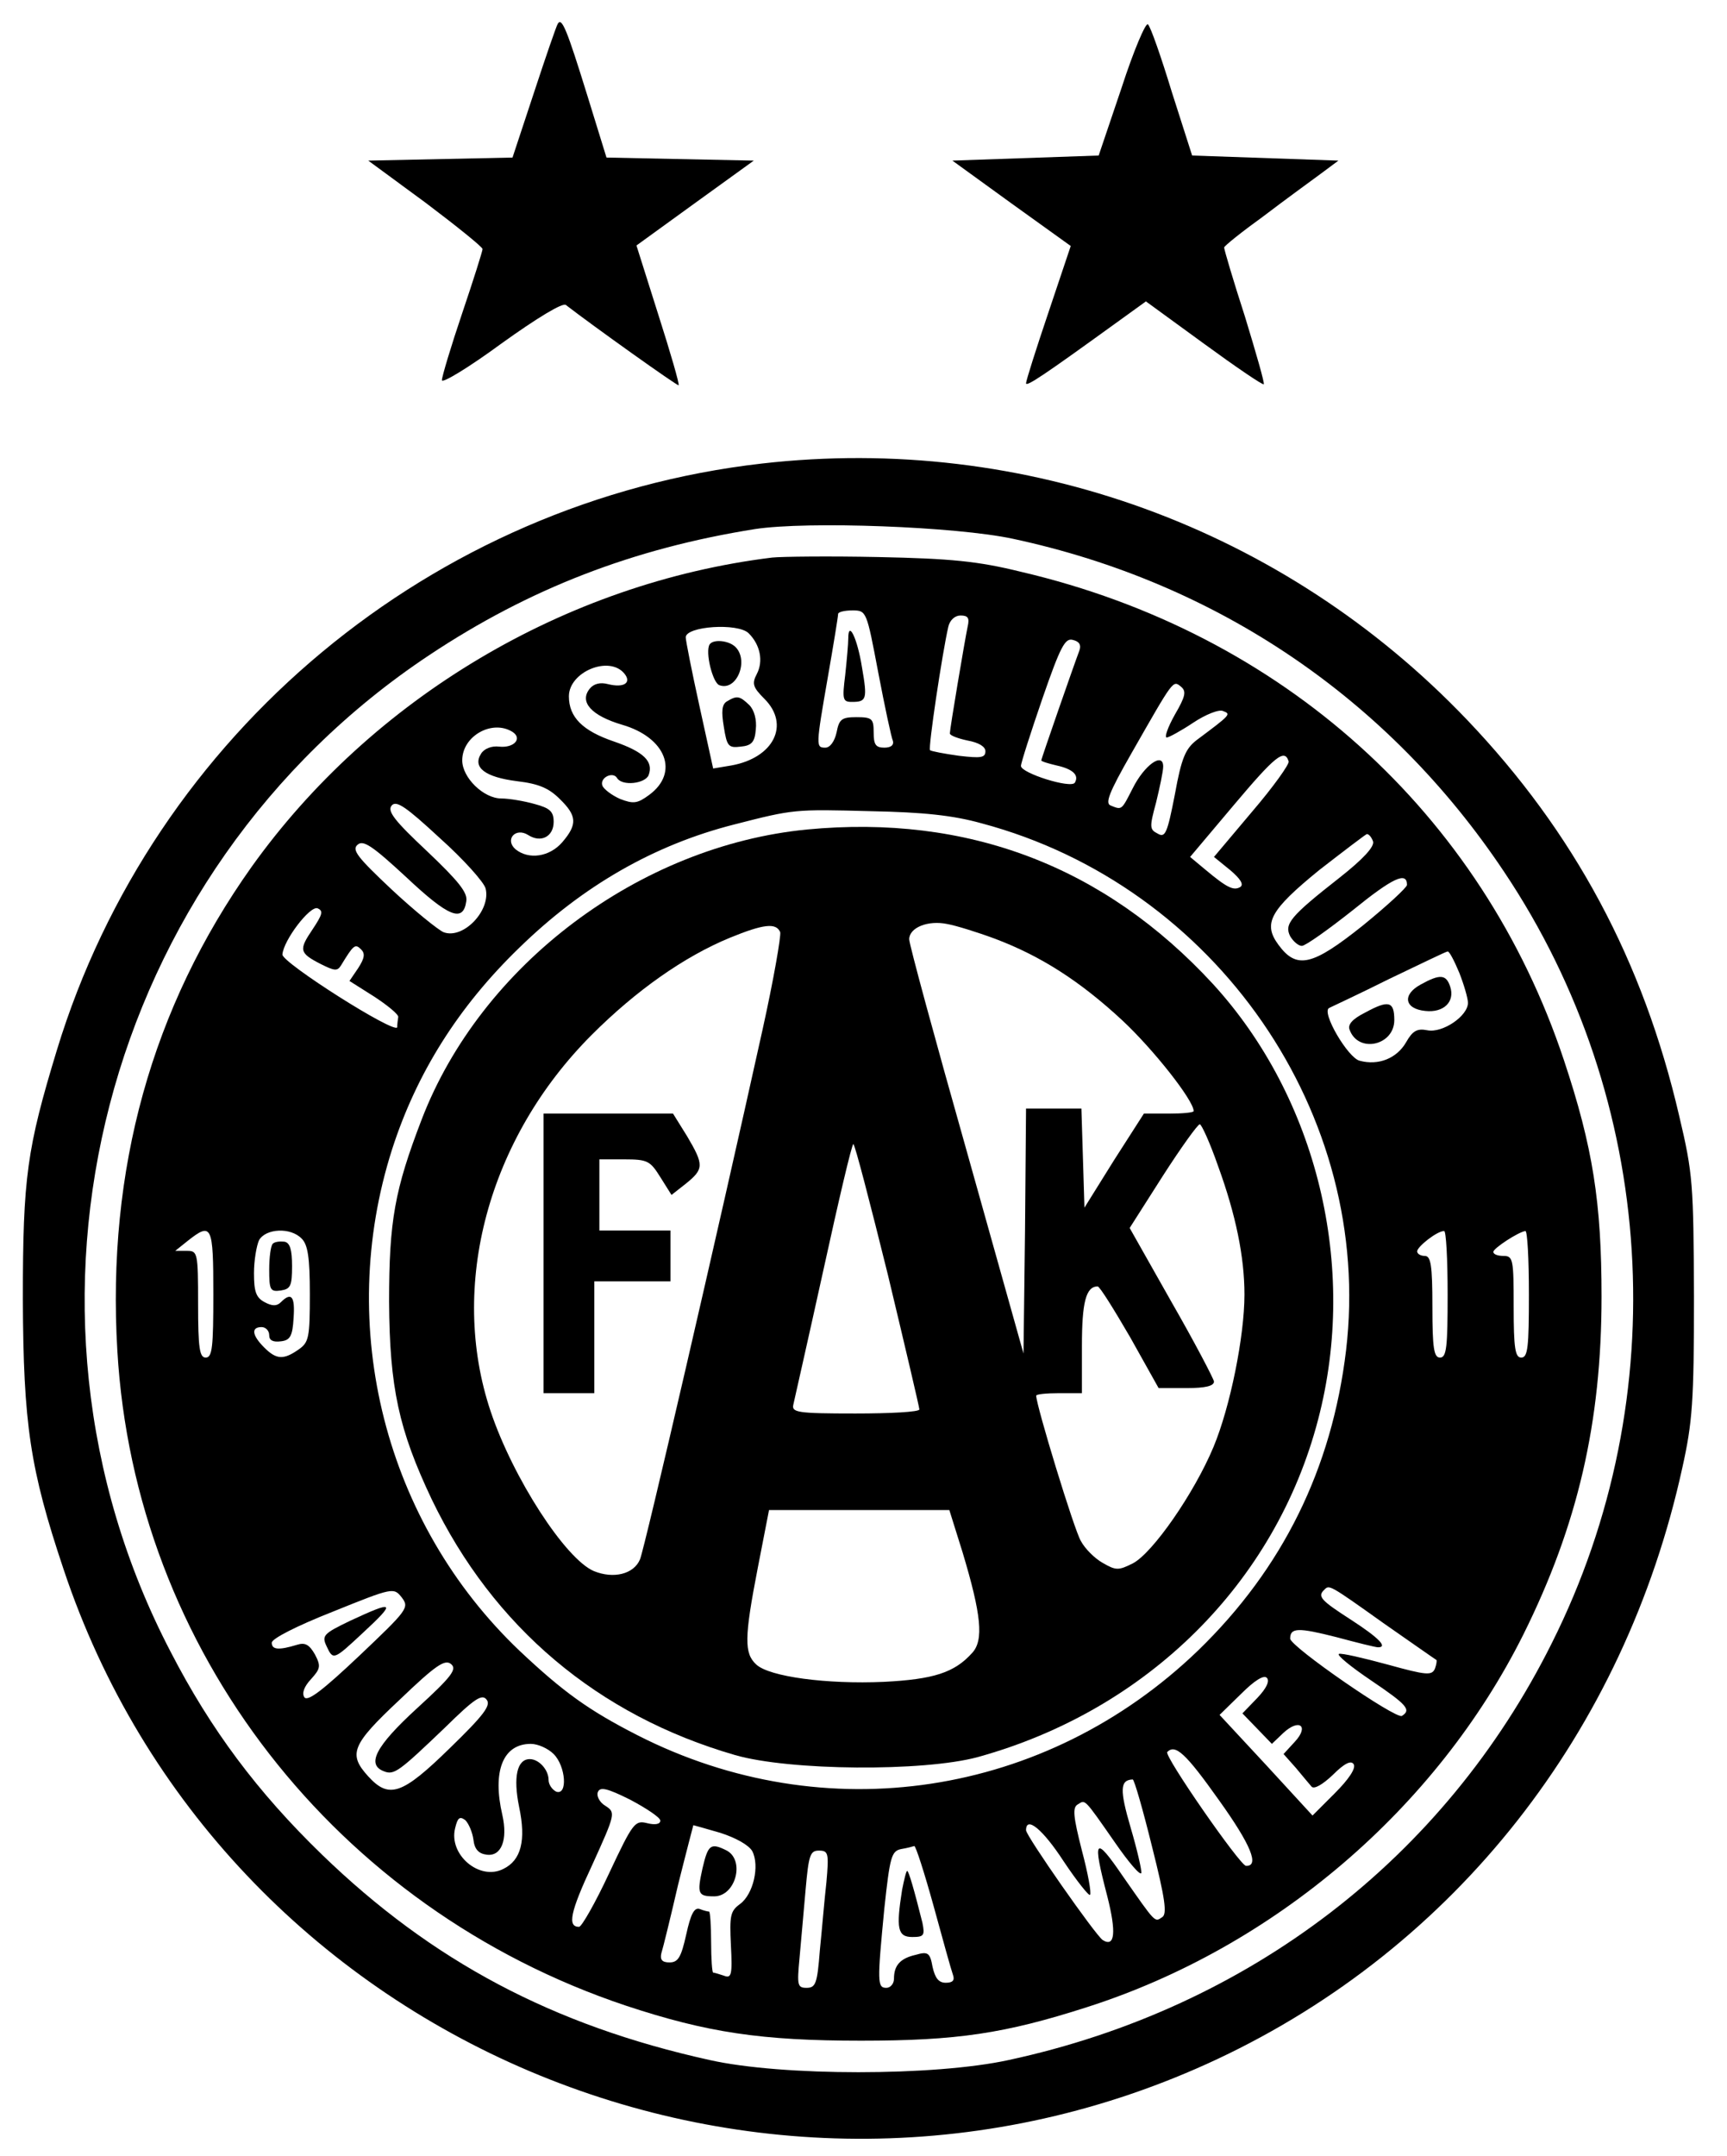
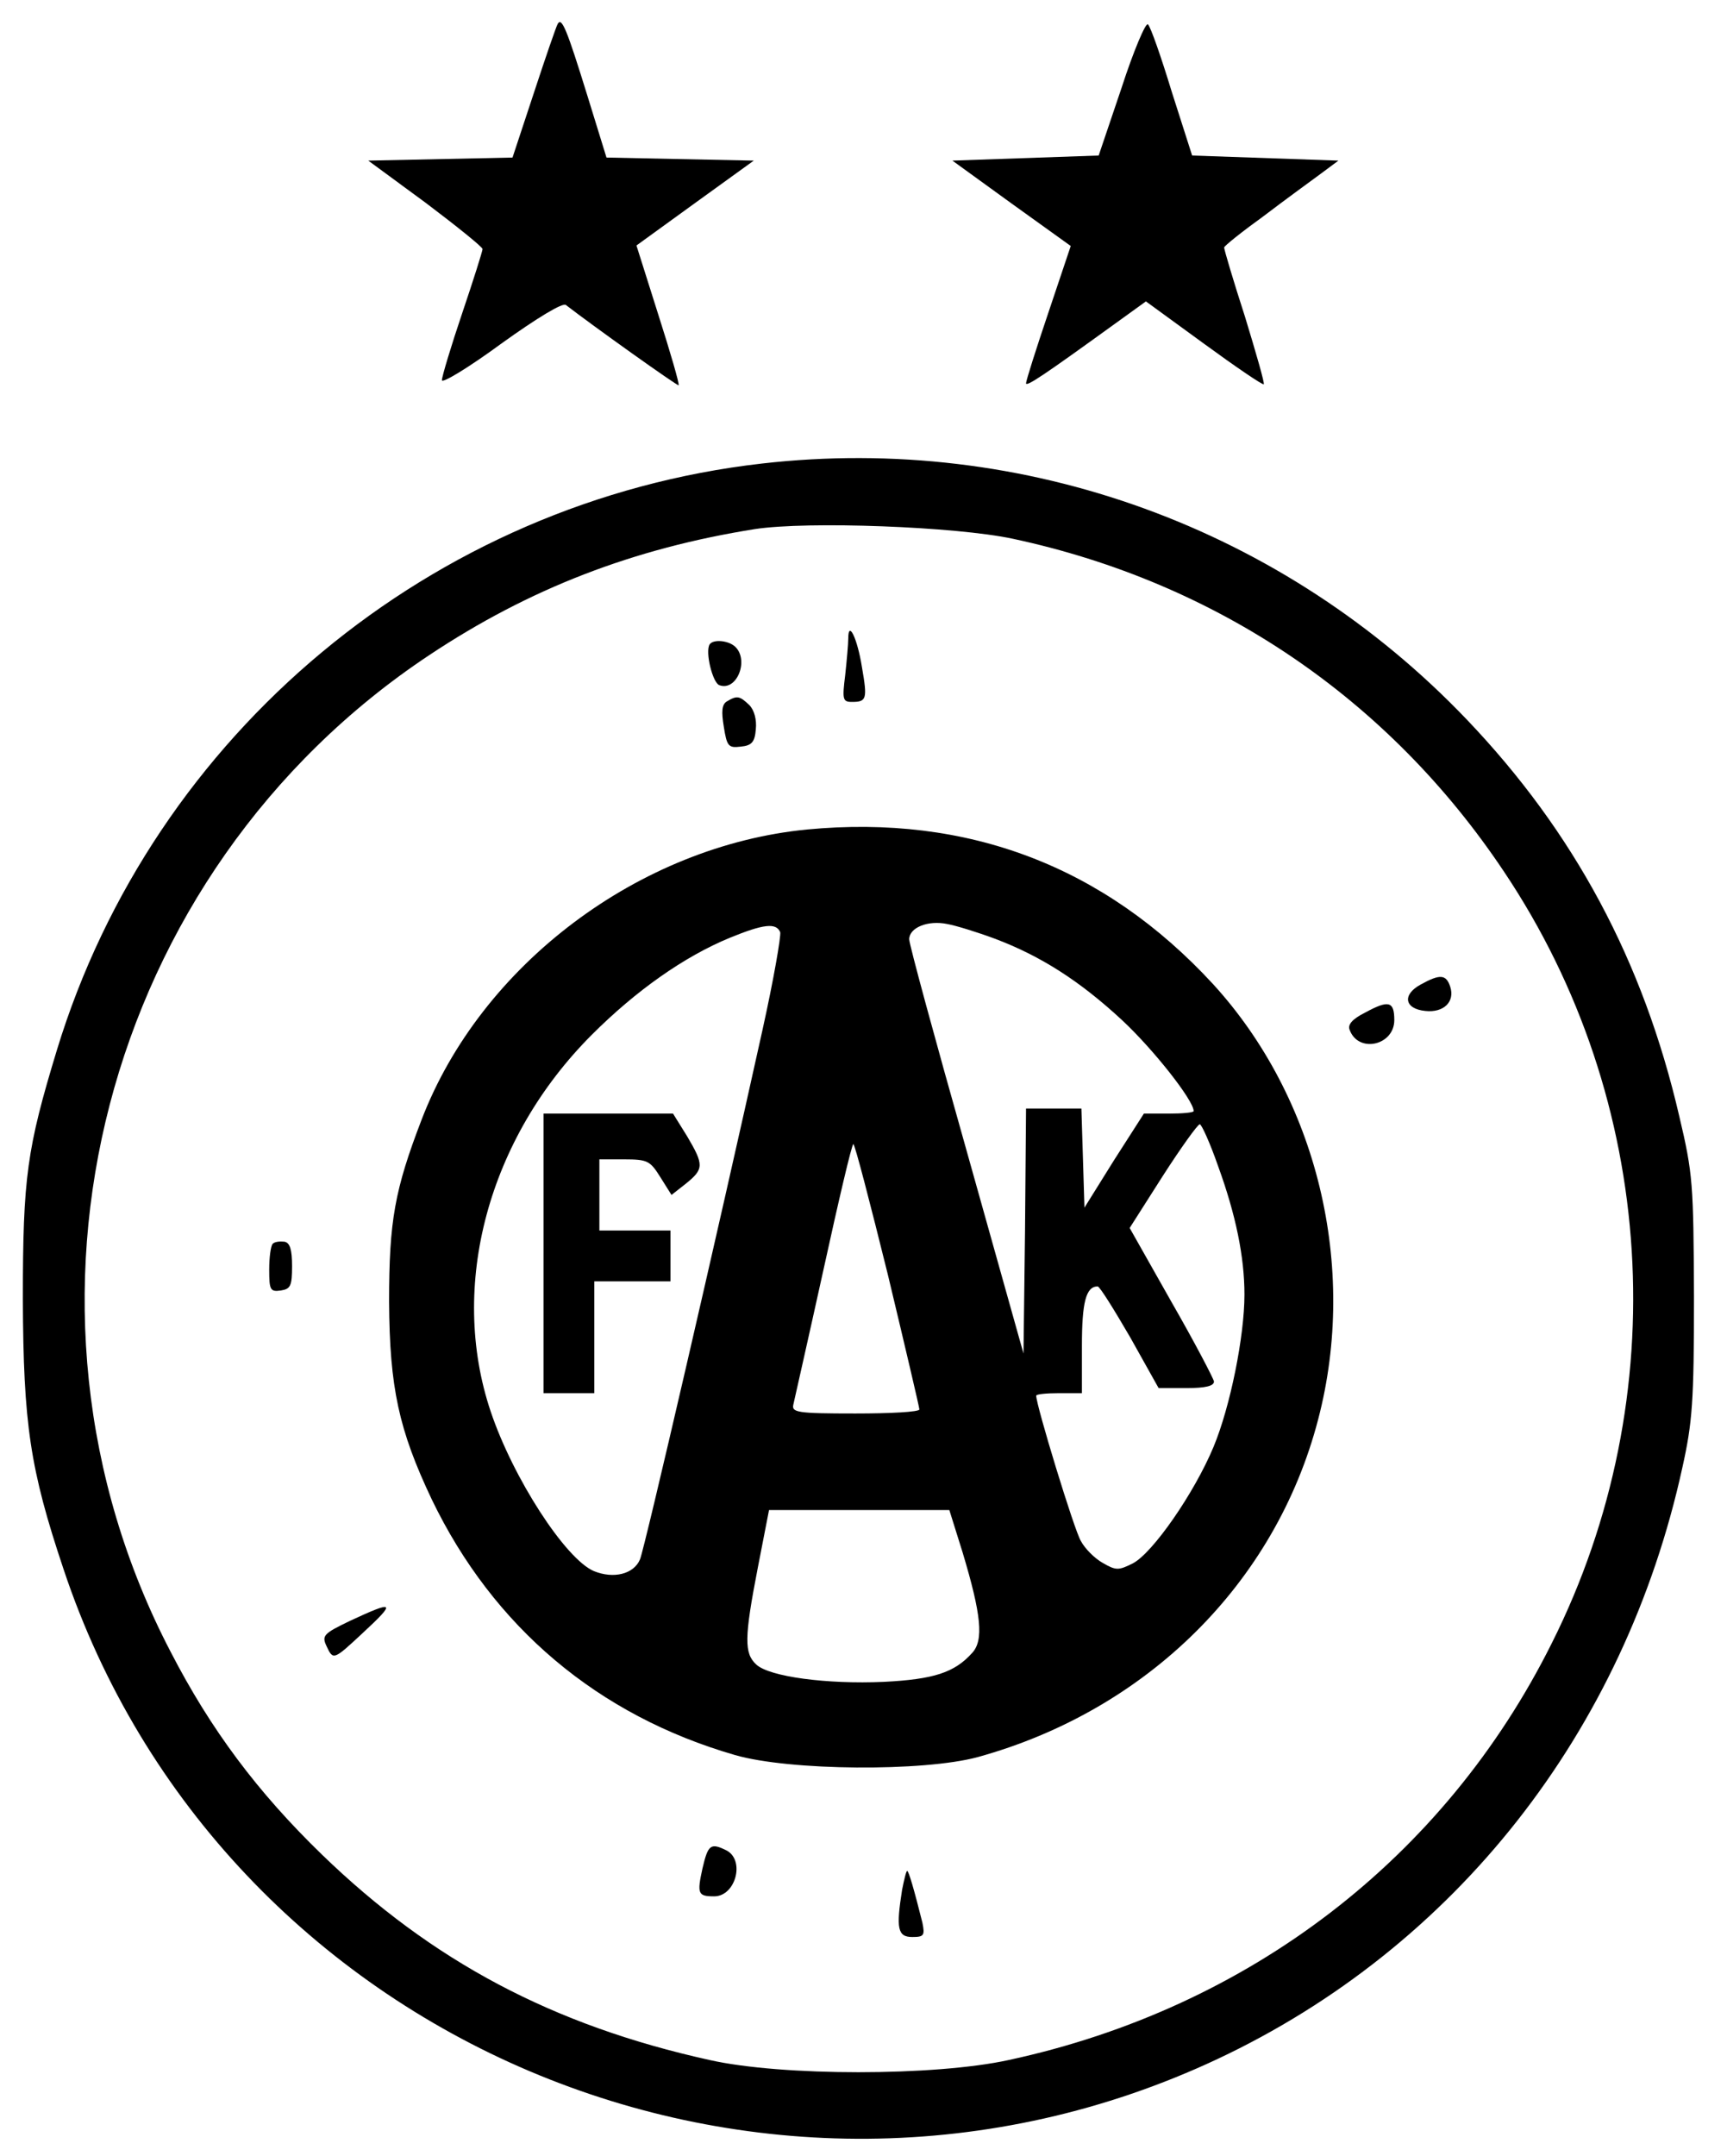
<svg xmlns="http://www.w3.org/2000/svg" version="1.0" width="339.16" height="423.15" viewBox="0 0 340 424" preserveAspectRatio="xMidYMid meet">
  <g transform="translate(0,424) scale(0.1,-0.1)" fill="#000000" stroke="none">
    <path d="M1098 4194 c-3 -5 -24 -66 -47 -136 l-42 -127 -142 -3 -142 -3 113 -83 c61 -46 112 -87 112 -91 0 -4 -18 -61 -40 -126 -22 -65 -40 -125 -40 -132 0 -7 53 25 117 72 71 51 121 81 127 76 53 -41 220 -160 222 -158 2 2 -16 64 -40 139 l-43 136 116 84 115 83 -145 3 -145 3 -38 123 c-40 129 -50 154 -58 140z" />
    <path d="M2208 4068 l-45 -133 -144 -5 -144 -5 116 -84 117 -84 -44 -131 c-24 -71 -44 -134 -44 -139 0 -8 38 18 175 117 l61 44 114 -83 c63 -46 116 -82 118 -80 2 2 -15 61 -37 133 -23 71 -41 132 -41 136 0 3 35 31 78 62 42 32 93 69 112 83 l35 26 -144 5 -144 5 -40 125 c-21 69 -42 129 -47 133 -4 5 -28 -51 -52 -125z" />
    <path d="M1500 3329 c-649 -74 -1198 -531 -1388 -1154 -59 -194 -67 -250 -67 -490 1 -246 14 -334 80 -531 310 -930 1379 -1383 2272 -964 468 220 801 643 915 1163 20 90 23 130 23 337 -1 222 -2 241 -29 355 -71 306 -207 559 -418 780 -360 377 -871 563 -1388 504z m494 -148 c402 -86 740 -315 967 -655 301 -449 338 -1032 94 -1518 -211 -423 -596 -718 -1069 -820 -146 -32 -447 -32 -589 0 -308 68 -546 194 -763 404 -127 123 -219 246 -298 399 -356 682 -134 1534 509 1961 197 131 402 210 641 248 104 16 396 5 508 -19z" />
-     <path d="M1520 3144 c-407 -50 -788 -277 -1025 -609 -196 -276 -285 -595 -264 -951 34 -589 430 -1098 1001 -1289 160 -53 267 -69 463 -69 189 0 283 14 445 66 369 118 688 391 859 733 107 215 154 417 154 665 0 185 -17 294 -74 465 -162 487 -555 841 -1069 961 -85 21 -138 26 -280 29 -96 2 -191 1 -210 -1z m209 -226 c13 -68 26 -129 29 -135 2 -8 -4 -13 -17 -13 -17 0 -21 6 -21 30 0 27 -3 30 -34 30 -29 0 -34 -4 -39 -30 -4 -18 -13 -30 -22 -30 -19 0 -19 2 5 140 11 63 20 118 20 123 0 4 13 7 28 7 28 0 28 -1 51 -122z m176 90 c-6 -29 -35 -201 -35 -210 0 -4 16 -10 35 -14 22 -4 35 -12 35 -21 0 -13 -9 -14 -52 -9 -29 4 -55 9 -57 11 -4 4 24 191 36 243 3 13 13 22 24 22 15 0 18 -5 14 -22z m-431 -13 c23 -23 29 -55 16 -80 -10 -19 -8 -26 15 -49 51 -51 18 -116 -65 -131 l-36 -6 -27 123 c-15 68 -27 129 -27 135 0 22 103 29 124 8z m651 -34 c-11 -29 -75 -213 -75 -216 0 -2 13 -6 30 -10 32 -7 45 -19 36 -34 -8 -12 -106 19 -106 33 0 6 19 65 42 132 36 104 45 120 60 116 13 -3 17 -10 13 -21z m-896 -45 c15 -18 0 -29 -32 -21 -15 4 -28 1 -36 -9 -21 -26 3 -53 64 -71 86 -25 113 -94 53 -138 -23 -17 -31 -18 -57 -8 -16 7 -32 19 -35 26 -6 16 21 29 29 15 10 -16 55 -11 62 6 10 27 -10 46 -68 66 -62 21 -89 48 -89 89 0 48 79 81 109 45z m1084 -81 c-14 -25 -21 -45 -16 -45 4 0 28 13 52 29 24 16 51 27 59 23 16 -6 15 -7 -52 -57 -22 -17 -30 -35 -43 -107 -15 -77 -19 -86 -34 -77 -16 8 -16 13 -3 61 7 29 14 61 14 71 0 29 -37 3 -60 -43 -22 -43 -21 -43 -43 -34 -12 4 -4 25 40 102 84 147 82 145 98 132 11 -9 9 -19 -12 -55z m-1304 -34 c20 -13 3 -32 -26 -29 -15 2 -30 -4 -36 -14 -17 -27 8 -46 71 -54 43 -5 63 -14 84 -35 34 -33 35 -50 5 -85 -25 -29 -66 -35 -92 -14 -22 19 0 44 25 28 25 -16 50 -3 50 26 0 20 -7 27 -37 35 -21 6 -51 11 -66 11 -35 0 -77 41 -77 75 0 48 59 81 99 56z m1528 -58 c2 -5 -30 -50 -72 -99 l-75 -89 32 -26 c20 -17 27 -28 20 -33 -13 -8 -26 -2 -69 34 l-30 25 86 102 c81 96 100 112 108 86z m-1581 -250 c11 -43 -44 -101 -83 -86 -11 5 -57 42 -102 84 -67 63 -79 78 -67 88 11 10 29 -2 96 -64 83 -78 112 -90 118 -47 3 17 -16 40 -77 98 -64 60 -79 79 -70 90 9 11 28 -2 95 -64 47 -42 87 -87 90 -99z m977 128 c461 -123 772 -573 717 -1037 -28 -233 -125 -429 -291 -590 -300 -289 -735 -355 -1104 -167 -96 49 -146 85 -232 166 -265 252 -363 637 -251 987 48 149 130 280 250 396 125 122 266 203 424 243 117 30 118 30 269 26 102 -2 161 -8 218 -24z m770 -35 c4 -10 -19 -35 -66 -72 -97 -76 -109 -91 -97 -115 6 -10 16 -19 23 -19 7 0 52 32 100 70 79 64 107 77 107 50 0 -5 -39 -41 -87 -80 -99 -79 -130 -87 -166 -38 -31 42 -17 68 80 147 49 38 91 70 94 71 4 0 9 -6 12 -14z m-2088 -174 c-27 -40 -26 -46 17 -68 26 -13 32 -14 39 -3 25 41 28 44 40 32 8 -8 7 -17 -6 -37 l-17 -25 49 -31 c26 -17 48 -35 47 -40 -1 -6 -2 -15 -2 -20 -3 -15 -227 127 -226 143 2 28 54 96 69 91 12 -5 10 -12 -10 -42z m2258 -85 c9 -23 17 -50 17 -59 0 -26 -50 -60 -80 -54 -20 4 -29 -1 -42 -24 -18 -31 -54 -46 -91 -36 -23 5 -77 97 -60 104 4 2 58 27 118 57 61 29 112 54 115 54 3 1 13 -18 23 -42z m-2453 -632 c0 -104 -2 -125 -15 -125 -12 0 -15 18 -15 105 0 102 -1 105 -22 105 l-23 0 25 20 c47 37 50 30 50 -105z m174 109 c12 -12 16 -37 16 -109 0 -86 -2 -95 -22 -109 -30 -21 -44 -20 -68 4 -24 24 -26 40 -5 40 8 0 15 -7 15 -16 0 -10 7 -14 23 -12 18 2 23 10 25 46 3 42 -4 52 -25 31 -8 -8 -17 -8 -32 0 -17 9 -21 21 -21 57 0 25 5 54 10 65 13 23 62 26 84 3z m2256 -109 c0 -104 -2 -125 -15 -125 -12 0 -15 18 -15 100 0 82 -3 100 -15 100 -8 0 -15 4 -15 9 0 9 39 40 53 40 4 1 7 -55 7 -124z m160 0 c0 -104 -2 -125 -15 -125 -12 0 -15 18 -15 100 0 93 -1 100 -20 100 -11 0 -20 3 -20 8 0 7 49 39 63 41 4 1 7 -55 7 -124z m-2303 -712 c-72 -68 -102 -91 -108 -81 -5 8 0 21 13 35 19 21 20 26 8 49 -11 19 -19 24 -35 19 -36 -11 -50 -10 -50 4 0 8 49 33 120 61 119 48 120 48 136 28 15 -20 12 -24 -84 -115z m2016 65 c56 -39 103 -72 105 -73 1 -1 0 -9 -3 -17 -6 -14 -17 -13 -93 8 -48 13 -91 23 -96 21 -5 -2 23 -25 63 -52 71 -48 80 -58 61 -70 -12 -7 -219 136 -220 152 0 22 16 22 91 3 41 -11 77 -20 82 -20 20 0 1 19 -53 54 -59 38 -67 46 -53 59 10 10 8 12 116 -65z m-1902 -168 c-82 -75 -100 -111 -65 -124 20 -8 30 0 120 86 58 57 73 67 82 55 9 -11 -5 -30 -72 -95 -94 -92 -120 -101 -161 -56 -40 44 -33 62 62 151 71 68 89 80 101 70 12 -10 2 -24 -67 -87z m1654 20 l-29 -30 29 -30 29 -30 22 21 c32 30 52 14 23 -17 l-22 -24 24 -27 c13 -16 27 -32 31 -37 5 -6 22 4 42 23 23 23 36 29 41 21 5 -8 -10 -30 -37 -57 l-44 -44 -91 99 -92 99 42 41 c27 27 45 38 51 32 6 -6 0 -20 -19 -40z m-1385 -110 c24 -24 28 -82 5 -74 -8 4 -15 14 -15 23 0 20 -19 41 -37 41 -25 0 -33 -35 -21 -94 14 -66 4 -105 -31 -122 -47 -24 -108 28 -95 80 5 21 9 24 20 16 7 -7 14 -24 16 -38 2 -19 10 -28 26 -30 29 -4 42 29 31 78 -20 86 1 140 56 140 14 0 34 -9 45 -20z m1310 -91 c63 -88 80 -130 53 -129 -12 1 -162 217 -155 224 16 16 36 -2 102 -95z m-132 -91 c26 -103 30 -133 20 -139 -15 -10 -12 -13 -77 80 -56 82 -61 76 -31 -39 18 -71 15 -101 -9 -86 -14 9 -151 205 -151 216 0 29 33 2 74 -61 26 -39 50 -69 52 -66 3 3 -4 42 -16 87 -17 67 -19 85 -8 91 15 9 11 14 73 -75 27 -39 50 -66 52 -60 1 5 -8 45 -21 89 -22 75 -21 94 4 95 3 0 20 -59 38 -132z m-968 51 c0 -7 -10 -9 -26 -5 -24 6 -28 1 -75 -99 -27 -58 -54 -105 -59 -105 -23 0 -18 28 26 122 46 101 46 103 26 116 -12 7 -18 20 -15 27 4 11 18 8 64 -15 32 -17 59 -35 59 -41z m118 -24 c31 -10 56 -24 63 -36 15 -29 2 -85 -24 -104 -19 -14 -21 -22 -18 -82 3 -58 1 -65 -14 -59 -9 3 -19 6 -21 6 -2 0 -4 27 -4 60 0 33 -2 60 -4 60 -2 0 -11 2 -18 5 -11 4 -18 -9 -27 -50 -10 -45 -16 -55 -33 -55 -14 0 -19 5 -16 18 3 9 18 70 33 135 16 64 30 117 30 117 1 0 25 -7 53 -15z m420 -144 c18 -66 35 -127 38 -135 4 -11 0 -16 -14 -16 -14 0 -21 9 -26 31 -5 28 -9 31 -33 24 -31 -7 -43 -21 -43 -47 0 -10 -7 -18 -15 -18 -18 0 -18 11 -4 156 11 102 14 113 33 117 12 2 23 5 26 6 3 0 20 -53 38 -118z m-211 47 c-4 -35 -9 -96 -13 -135 -5 -64 -8 -73 -26 -73 -18 0 -19 5 -14 58 3 31 8 92 12 135 6 68 9 77 26 77 19 0 20 -5 15 -62z" />
    <path d="M1670 2985 c0 -11 -3 -44 -6 -72 -6 -48 -5 -53 13 -53 29 0 31 5 20 68 -9 57 -27 94 -27 57z" />
    <path d="M1397 2973 c-9 -15 6 -75 19 -80 34 -13 59 48 32 75 -13 13 -44 16 -51 5z" />
    <path d="M1431 2861 c-10 -6 -11 -20 -6 -50 6 -38 9 -42 33 -39 22 2 28 9 30 34 2 19 -3 38 -13 48 -19 18 -24 19 -44 7z" />
    <path d="M1589 2609 c-330 -32 -642 -266 -759 -571 -53 -138 -64 -199 -64 -358 1 -169 19 -252 84 -389 121 -251 327 -425 597 -503 107 -31 371 -33 478 -4 333 92 586 342 670 664 79 301 -2 633 -207 857 -214 232 -483 334 -799 304z m370 -215 c90 -34 167 -83 251 -161 61 -57 140 -157 140 -178 0 -3 -22 -5 -49 -5 l-49 0 -59 -92 -58 -93 -3 98 -3 97 -54 0 -55 0 -2 -241 -3 -241 -112 399 c-62 219 -113 406 -113 416 0 23 37 38 75 30 17 -3 59 -16 94 -29z m-423 13 c2 -7 -13 -94 -35 -193 -89 -402 -232 -1020 -241 -1041 -12 -29 -52 -39 -91 -23 -56 24 -159 183 -203 314 -83 247 -5 537 199 741 87 87 182 154 272 191 66 27 91 30 99 11z m862 -460 c35 -96 52 -179 52 -253 0 -82 -28 -221 -61 -300 -38 -91 -120 -209 -159 -229 -28 -14 -33 -14 -59 1 -16 9 -35 28 -43 43 -13 21 -88 267 -88 286 0 3 20 5 45 5 l45 0 0 93 c0 86 8 117 31 117 4 0 32 -45 64 -100 l56 -100 55 0 c37 0 54 4 54 13 -1 6 -38 77 -84 157 l-82 145 65 102 c36 56 69 102 73 102 3 1 20 -36 36 -82z m-650 -214 c34 -142 62 -261 62 -265 0 -5 -57 -8 -126 -8 -115 0 -126 2 -122 18 2 9 29 128 59 264 30 137 56 248 59 248 3 0 33 -116 68 -257z m147 -546 c37 -123 42 -173 19 -198 -35 -39 -76 -52 -174 -57 -112 -5 -225 10 -251 34 -24 22 -24 52 3 191 l22 113 178 0 177 0 26 -83z" />
    <path d="M1070 1775 l0 -275 50 0 50 0 0 110 0 110 75 0 75 0 0 50 0 50 -70 0 -70 0 0 70 0 70 49 0 c46 0 51 -3 71 -35 l22 -35 28 22 c36 29 36 37 3 93 l-28 45 -127 0 -128 0 0 -275z" />
-     <path d="M2797 2304 c-37 -20 -32 -48 9 -52 36 -4 59 18 49 48 -8 24 -20 25 -58 4z" />
+     <path d="M2797 2304 c-37 -20 -32 -48 9 -52 36 -4 59 18 49 48 -8 24 -20 25 -58 4" />
    <path d="M2688 2249 c-26 -13 -35 -24 -31 -34 17 -47 88 -31 88 19 0 37 -11 40 -57 15z" />
    <path d="M537 1794 c-4 -4 -7 -27 -7 -51 0 -40 2 -44 23 -41 19 3 22 9 22 48 0 32 -4 46 -15 48 -9 1 -19 0 -23 -4z" />
    <path d="M689 1052 c-52 -25 -56 -29 -46 -50 13 -28 14 -27 71 26 67 62 63 65 -25 24z" />
    <path d="M1383 565 c-11 -50 -9 -55 23 -55 42 0 61 70 25 90 -32 16 -37 12 -48 -35z" />
    <path d="M1776 523 c-12 -76 -9 -93 20 -93 23 0 25 3 20 28 -16 64 -27 102 -30 102 -2 0 -6 -17 -10 -37z" />
  </g>
</svg>